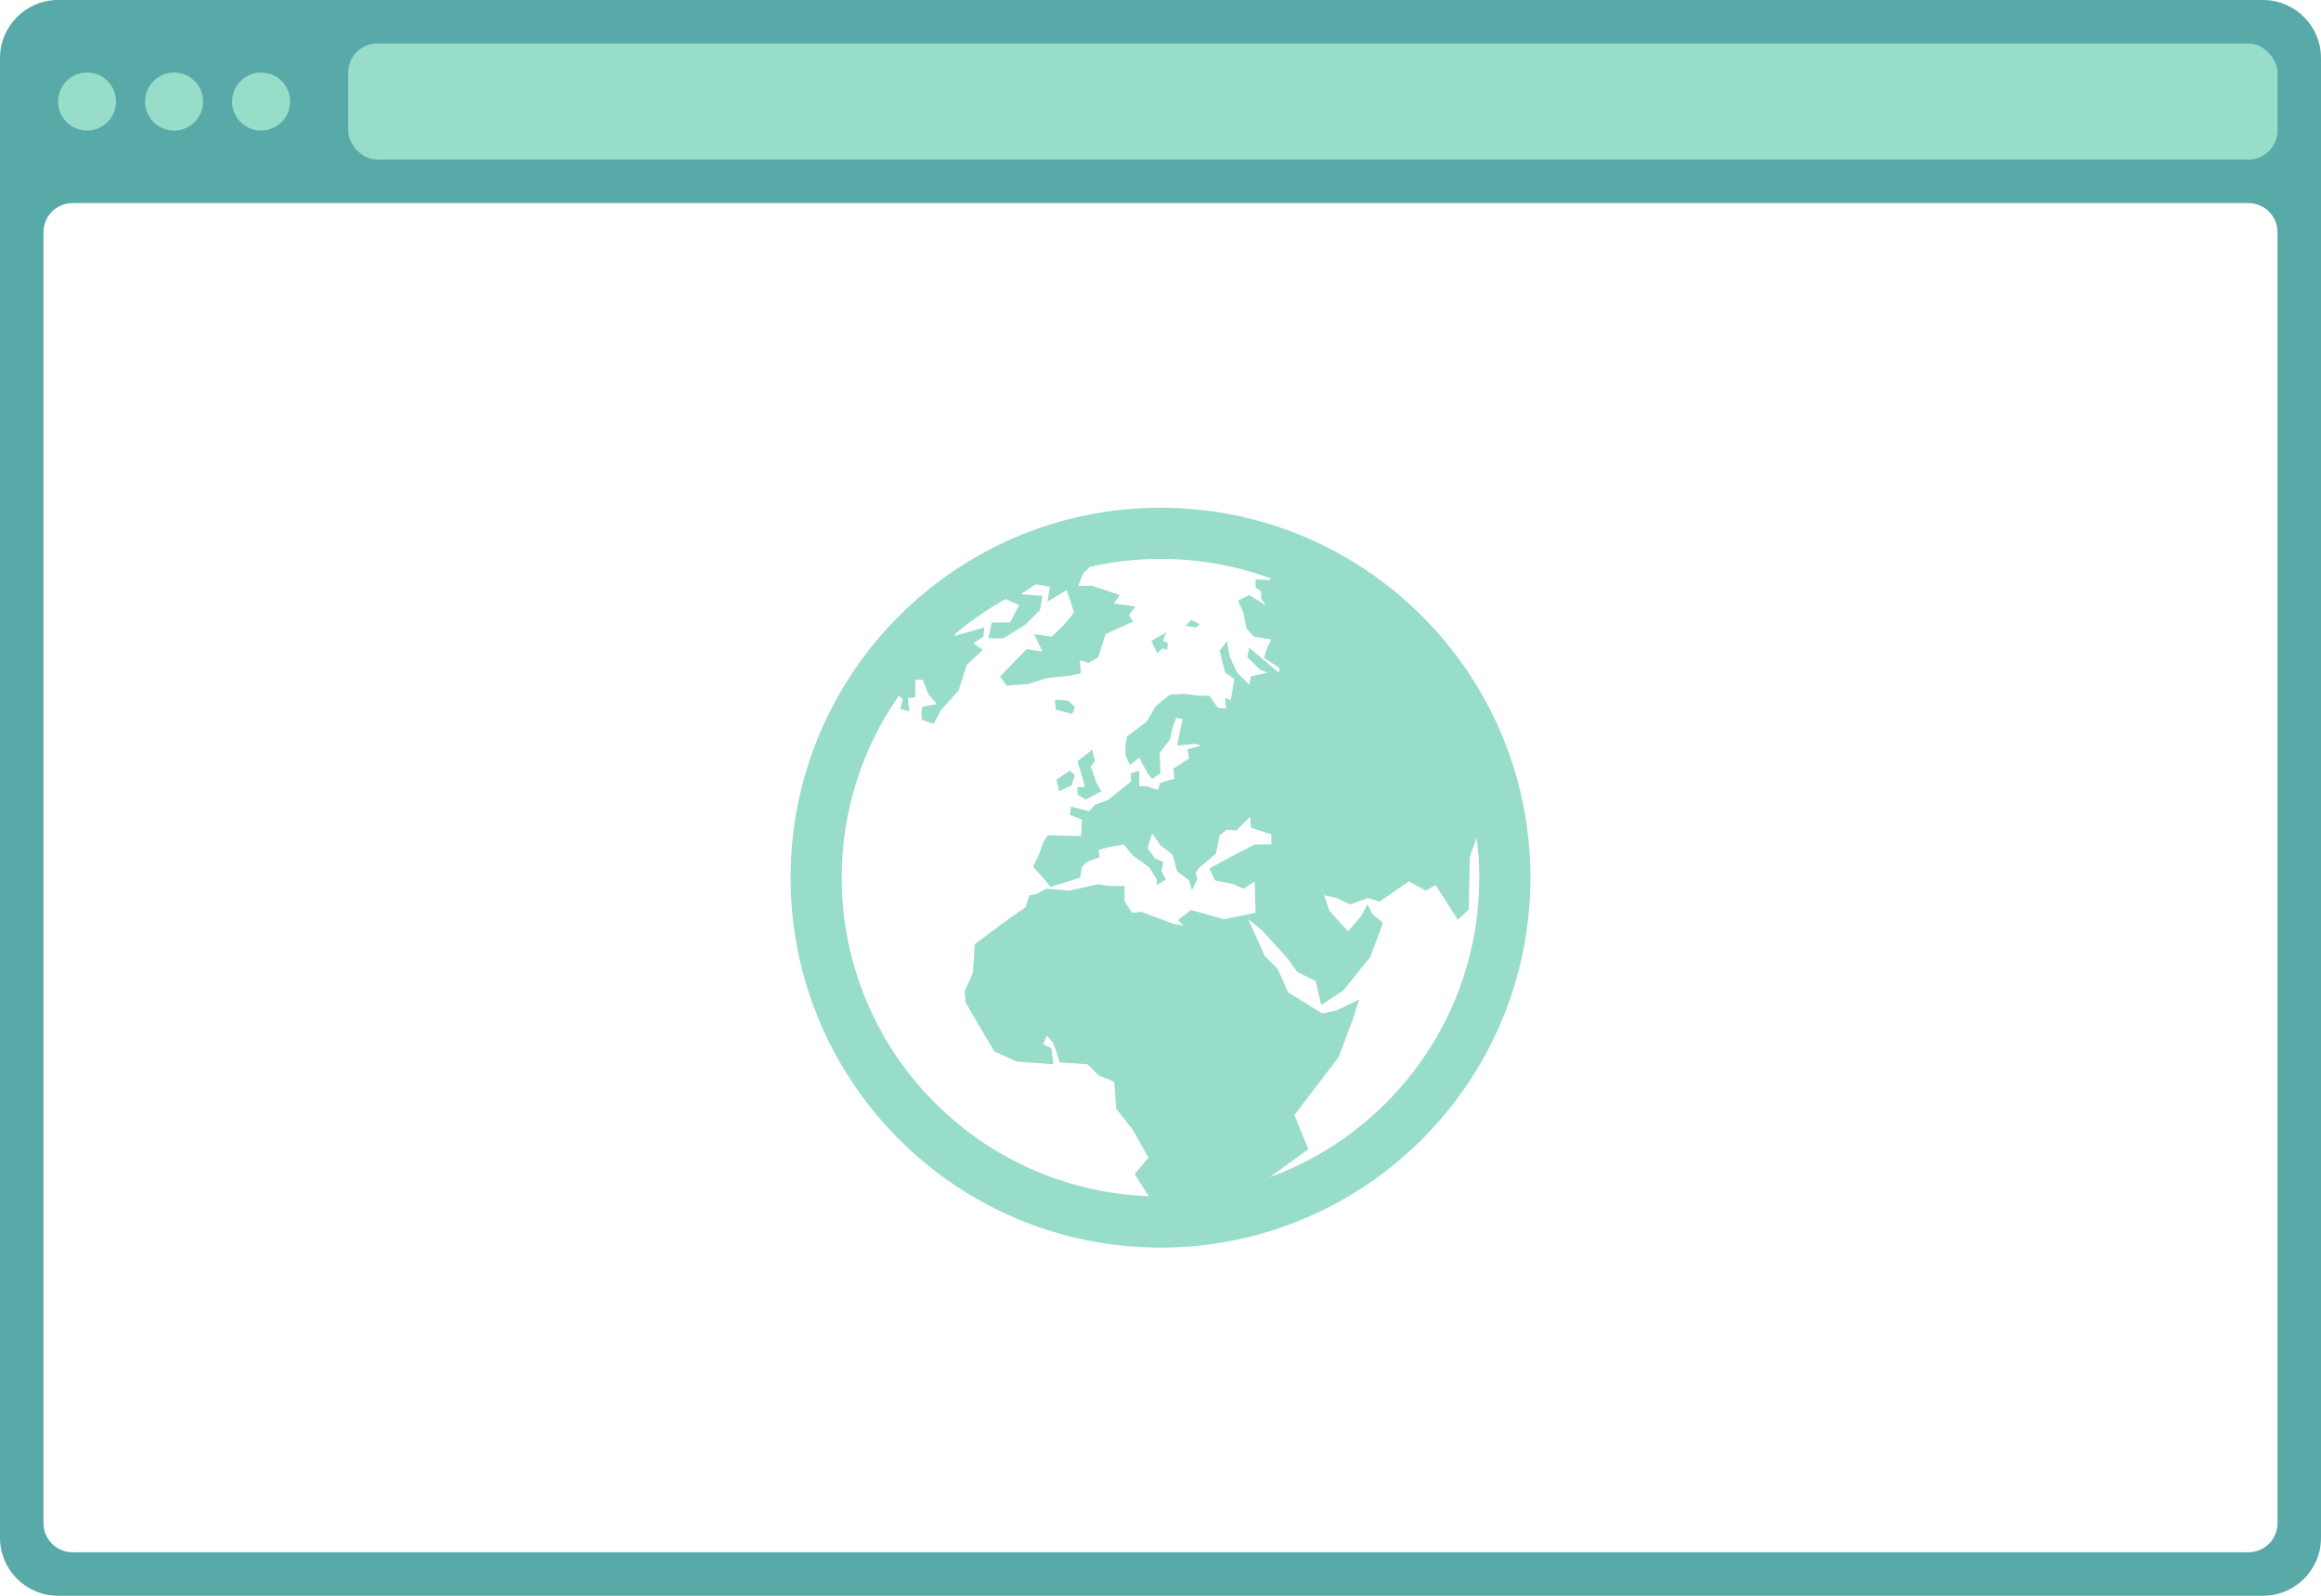
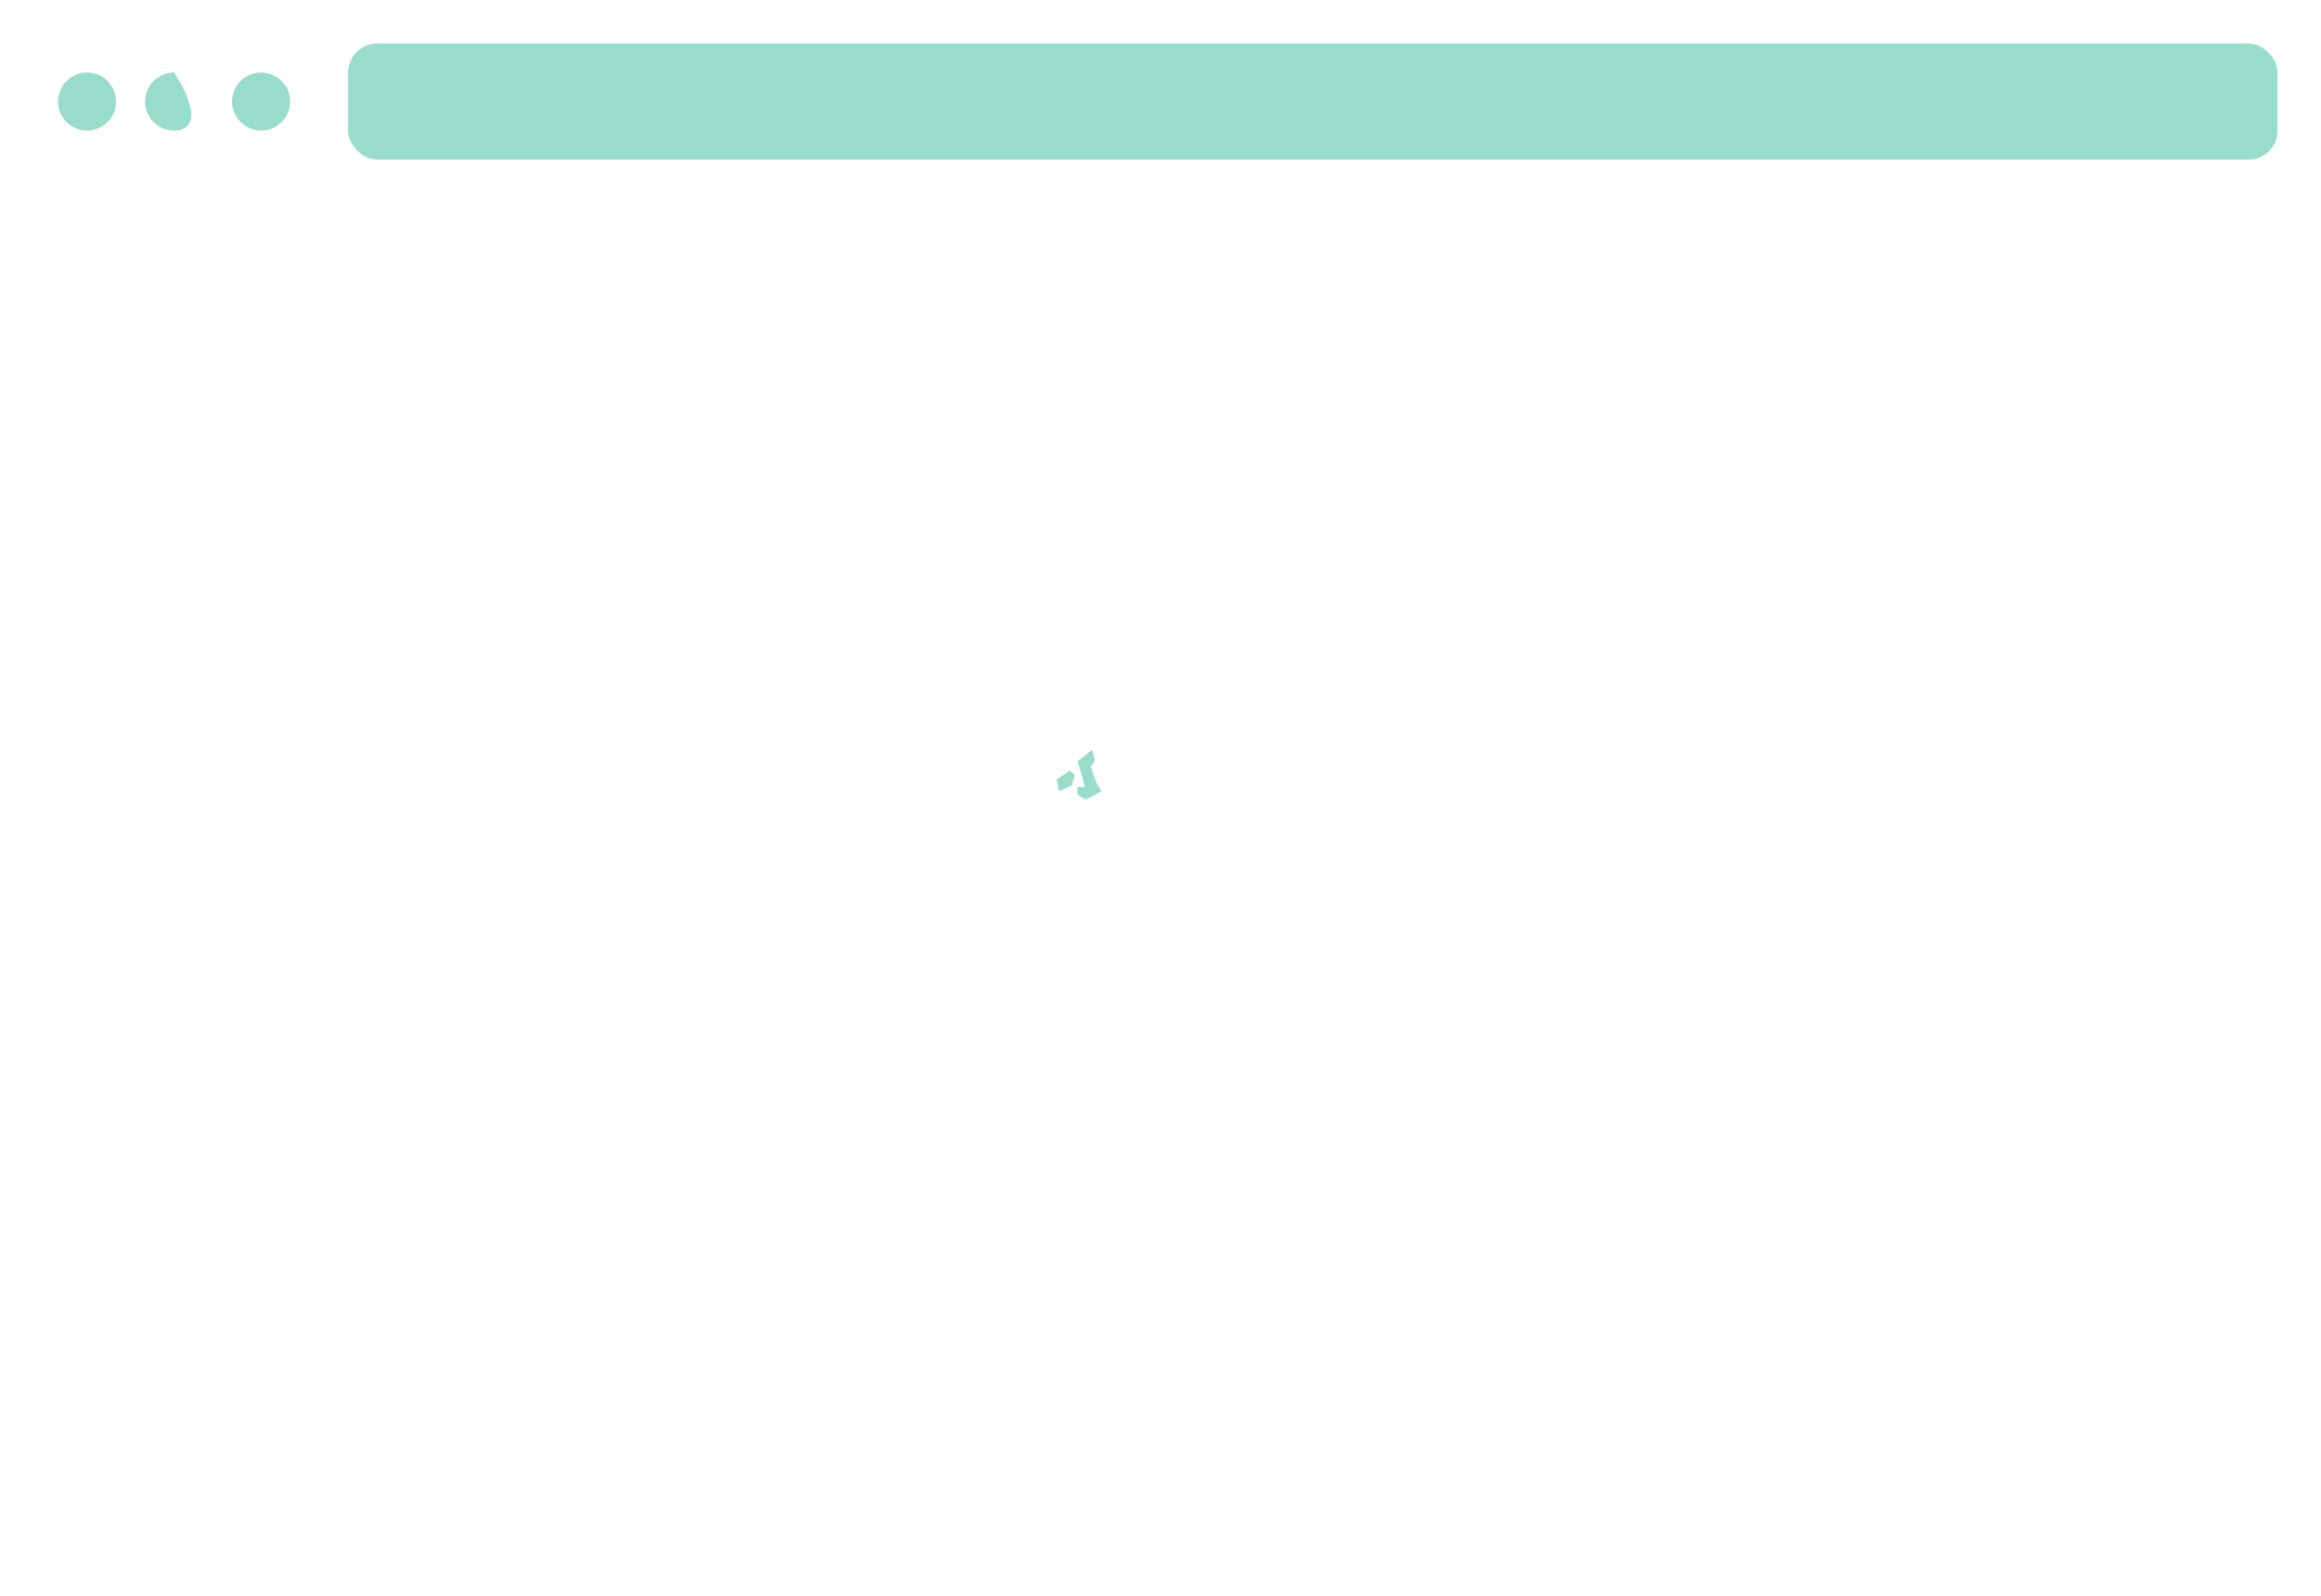
<svg xmlns="http://www.w3.org/2000/svg" id="Untitled-Seite%201" viewBox="0 0 160 110" style="background-color:#ffffff00" version="1.1" xml:space="preserve" x="0px" y="0px" width="160px" height="110px">
  <g id="Ebene%201">
    <g id="Web">
-       <path d="M 5 14 L 155 14 C 156.105 14 157 14.895 157 16 L 157 105 C 157 106.105 156.105 107 155 107 L 5 107 C 3.895 107 3 106.105 3 105 L 3 16 C 3 14.895 3.895 14 5 14 ZM 4 0 C 1.791 0 0 1.791 0 4 L 0 106 C 0 108.209 1.791 110 4 110 L 156 110 C 158.209 110 160 108.209 160 106 L 160 4 C 160 1.791 158.209 0 156 0 L 4 0 Z" fill="#58aaa8" />
      <path id="Ellipse" d="M 4 7 C 4 5.895 4.895 5 6 5 C 7.105 5 8 5.895 8 7 C 8 8.105 7.105 9 6 9 C 4.895 9 4 8.105 4 7 Z" fill="#98dcca" />
-       <path id="Ellipse2" d="M 10 7 C 10 5.895 10.895 5 12 5 C 13.105 5 14 5.895 14 7 C 14 8.105 13.105 9 12 9 C 10.895 9 10 8.105 10 7 Z" fill="#98dcca" />
+       <path id="Ellipse2" d="M 10 7 C 10 5.895 10.895 5 12 5 C 14 8.105 13.105 9 12 9 C 10.895 9 10 8.105 10 7 Z" fill="#98dcca" />
      <path id="Ellipse3" d="M 16 7 C 16 5.895 16.895 5 18 5 C 19.105 5 20 5.895 20 7 C 20 8.105 19.105 9 18 9 C 16.895 9 16 8.105 16 7 Z" fill="#98dcca" />
      <rect x="24" y="3" width="133" height="8" fill="#98dcca" rx="2" ry="2" />
      <path d="M 75.932 54.541 L 75.588 53.967 L 75.187 52.821 L 75.473 52.478 L 75.301 51.676 L 74.27 52.478 L 74.499 53.166 L 74.785 54.254 L 74.27 54.254 L 74.27 54.769 L 74.843 55.113 L 75.932 54.541 Z" fill="#98dcca" />
      <path d="M 72.837 53.738 L 73.01 54.541 L 73.869 54.14 L 74.097 53.452 L 73.754 53.108 L 72.837 53.738 Z" fill="#98dcca" />
-       <path d="M 73.926 49.212 L 74.097 48.753 L 73.64 48.295 L 72.722 48.238 L 72.78 48.924 L 73.926 49.212 Z" fill="#98dcca" />
-       <path d="M 80.172 44.685 L 80.458 44.798 L 80.516 44.341 L 80.172 44.169 L 80.4 43.596 L 79.37 44.169 L 79.77 45.028 L 80.172 44.685 Z" fill="#98dcca" />
-       <path d="M 82.692 43.022 L 82.121 42.736 L 81.719 43.138 L 82.464 43.252 L 82.692 43.022 Z" fill="#98dcca" />
-       <path d="M 80 35 C 65.917 35 54.5 46.417 54.5 60.5 C 54.5 74.583 65.917 86 80 86 C 94.083 86 105.5 74.583 105.5 60.5 C 105.5 46.417 94.083 35 80 35 ZM 58.024 60.5 C 58.024 55.84 59.479 51.523 61.953 47.967 L 62.236 48.179 L 62.065 48.867 L 62.695 49.04 L 62.58 48.123 L 63.096 48.066 L 63.096 46.862 L 63.611 46.862 C 63.611 46.862 63.702 47.096 63.797 47.341 C 63.902 47.61 64.013 47.893 64.013 47.893 L 64.585 48.524 C 64.585 48.524 63.898 48.695 63.669 48.695 C 63.44 48.695 63.554 49.612 63.554 49.612 L 64.356 49.898 L 64.874 48.941 L 66.075 47.607 L 66.648 45.831 L 67.737 44.799 L 67.106 44.342 L 67.794 43.883 L 67.851 43.252 L 65.846 43.825 L 65.783 43.75 C 66.875 42.822 68.057 41.999 69.318 41.297 L 70.258 41.706 L 69.628 42.91 L 68.367 42.91 L 68.138 43.998 L 69.169 43.998 L 70.659 43.08 L 71.691 42.05 L 71.862 41.076 L 70.372 40.961 L 71.403 40.273 L 72.378 40.446 L 72.206 41.477 L 73.524 40.673 L 73.754 41.304 L 74.04 42.221 L 73.295 43.138 L 72.493 43.883 L 71.289 43.71 L 71.862 44.913 L 70.774 44.742 L 68.94 46.633 L 69.399 47.263 L 70.888 47.148 L 72.149 46.746 L 73.754 46.576 L 74.499 46.404 C 74.499 46.404 74.499 45.945 74.441 45.659 C 74.384 45.372 75.014 45.715 75.014 45.715 L 75.702 45.315 L 76.218 43.71 L 78.108 42.85 L 77.822 42.392 L 78.281 41.819 L 76.791 41.589 L 77.192 41.016 L 75.301 40.386 L 74.327 40.386 L 74.67 39.527 L 75.071 39.125 L 75.039 39.093 C 76.634 38.725 78.293 38.524 80 38.524 C 82.66 38.524 85.209 38.997 87.569 39.863 L 87.511 39.998 L 86.557 39.934 L 86.557 40.508 L 86.94 40.763 L 86.94 41.271 L 87.258 41.717 L 86.112 41.017 L 85.349 41.399 L 85.731 42.291 L 85.922 43.309 L 86.431 43.883 L 87.639 44.073 L 87.385 44.582 L 87.13 45.347 L 88.213 46.047 L 88.149 46.365 L 86.112 44.646 L 85.986 45.284 L 86.876 46.175 L 87.385 46.365 L 86.24 46.62 L 86.112 47.194 L 85.285 46.365 L 84.775 45.283 L 84.584 44.2 L 84.074 44.837 L 84.457 46.365 L 85.093 46.812 L 84.839 48.275 L 84.457 48.083 L 84.52 48.848 L 83.947 48.785 L 83.374 47.956 L 82.674 47.956 L 81.656 47.828 L 80.636 47.892 L 79.682 48.657 L 79.045 49.739 L 77.707 50.758 L 77.58 51.331 L 77.58 52.032 L 77.898 52.732 L 78.535 52.223 L 78.726 52.604 L 79.045 53.177 L 79.109 53.306 L 79.427 53.688 L 80 53.306 L 79.936 51.905 L 80.636 51.013 C 80.636 51.013 80.671 50.862 80.711 50.688 C 80.766 50.456 80.827 50.186 80.827 50.186 L 81.081 49.484 L 81.528 49.548 L 81.401 50.122 L 81.145 51.394 L 82.356 51.267 L 82.802 51.394 L 81.846 51.65 L 81.973 52.286 L 80.891 52.986 L 80.954 53.688 L 80 53.943 L 79.809 54.452 L 79.045 54.197 L 78.535 54.197 L 78.535 53.114 L 77.962 53.306 L 77.962 53.879 L 76.37 55.153 L 75.479 55.471 L 75.097 55.917 L 73.823 55.599 L 73.759 56.171 L 74.587 56.49 L 74.523 57.635 L 72.231 57.572 L 71.912 58.081 L 71.594 58.972 L 71.212 59.737 L 71.785 60.374 L 72.422 61.138 L 74.461 60.5 L 74.588 59.736 L 75.035 59.353 L 75.799 59.099 L 75.735 58.59 L 76.436 58.399 L 77.454 58.208 L 78.091 58.971 L 79.237 59.8 L 79.746 60.627 L 79.746 61.009 L 80.382 60.627 L 80.065 60.055 L 80.192 59.417 L 79.619 59.163 L 79.109 58.463 L 79.428 57.444 L 80 58.272 L 80.827 58.908 L 81.145 60.055 L 81.973 60.691 L 82.165 61.392 L 82.547 60.564 L 82.42 60.182 L 82.611 59.864 L 83.819 58.844 L 84.074 57.571 L 84.584 57.188 L 85.221 57.252 L 86.176 56.297 L 86.24 57.062 L 87.639 57.507 L 87.639 58.208 L 86.495 58.208 L 84.775 59.099 L 83.374 59.864 L 83.756 60.691 L 85.029 60.945 L 85.731 61.264 L 86.495 60.755 L 86.557 62.92 L 84.392 63.365 L 82.102 62.728 L 81.21 63.429 L 81.592 63.81 L 80.891 63.684 L 78.663 62.855 L 78.026 62.92 L 77.517 62.092 L 77.517 61.073 L 76.37 61.073 L 75.734 60.945 L 73.696 61.392 L 72.104 61.264 L 71.404 61.647 L 70.958 61.71 L 70.703 62.537 L 69.239 63.556 L 67.201 65.085 L 67.073 67.057 L 66.5 68.331 L 66.564 69.094 L 67.073 69.987 L 68.538 72.469 L 70.066 73.17 L 72.613 73.361 L 72.486 72.278 L 71.912 71.96 L 72.167 71.387 L 72.613 71.896 L 73.058 73.234 L 74.969 73.361 L 75.733 74.124 L 76.815 74.571 L 76.942 76.417 L 78.089 77.882 L 79.171 79.791 L 78.216 80.938 L 79.192 82.455 C 67.43 82.03 58.024 72.365 58.024 60.5 ZM 87.531 81.151 L 90.187 79.22 L 89.233 76.863 L 92.289 72.853 L 93.243 70.305 L 93.688 68.904 L 92.099 69.669 L 91.142 69.86 L 88.787 68.395 L 88.086 66.803 L 87.195 65.912 L 86.049 63.366 L 87.004 64.129 L 88.787 66.103 L 89.424 66.995 L 90.696 67.631 L 91.079 69.287 L 92.608 68.269 L 94.453 65.975 L 95.345 63.62 L 94.644 63.048 L 94.262 62.347 L 93.816 63.175 L 92.925 64.193 L 91.651 62.792 L 91.27 61.711 L 92.161 61.901 L 93.052 62.347 L 94.326 61.901 L 95.091 62.156 L 97.126 60.755 L 98.274 61.392 L 98.974 61.01 L 100.497 63.407 L 101.251 62.687 L 101.266 61.774 L 101.328 59.036 L 101.796 57.738 C 101.911 58.644 101.976 59.564 101.976 60.501 C 101.976 69.991 95.958 78.077 87.531 81.151 Z" fill="#98dcca" />
    </g>
  </g>
</svg>